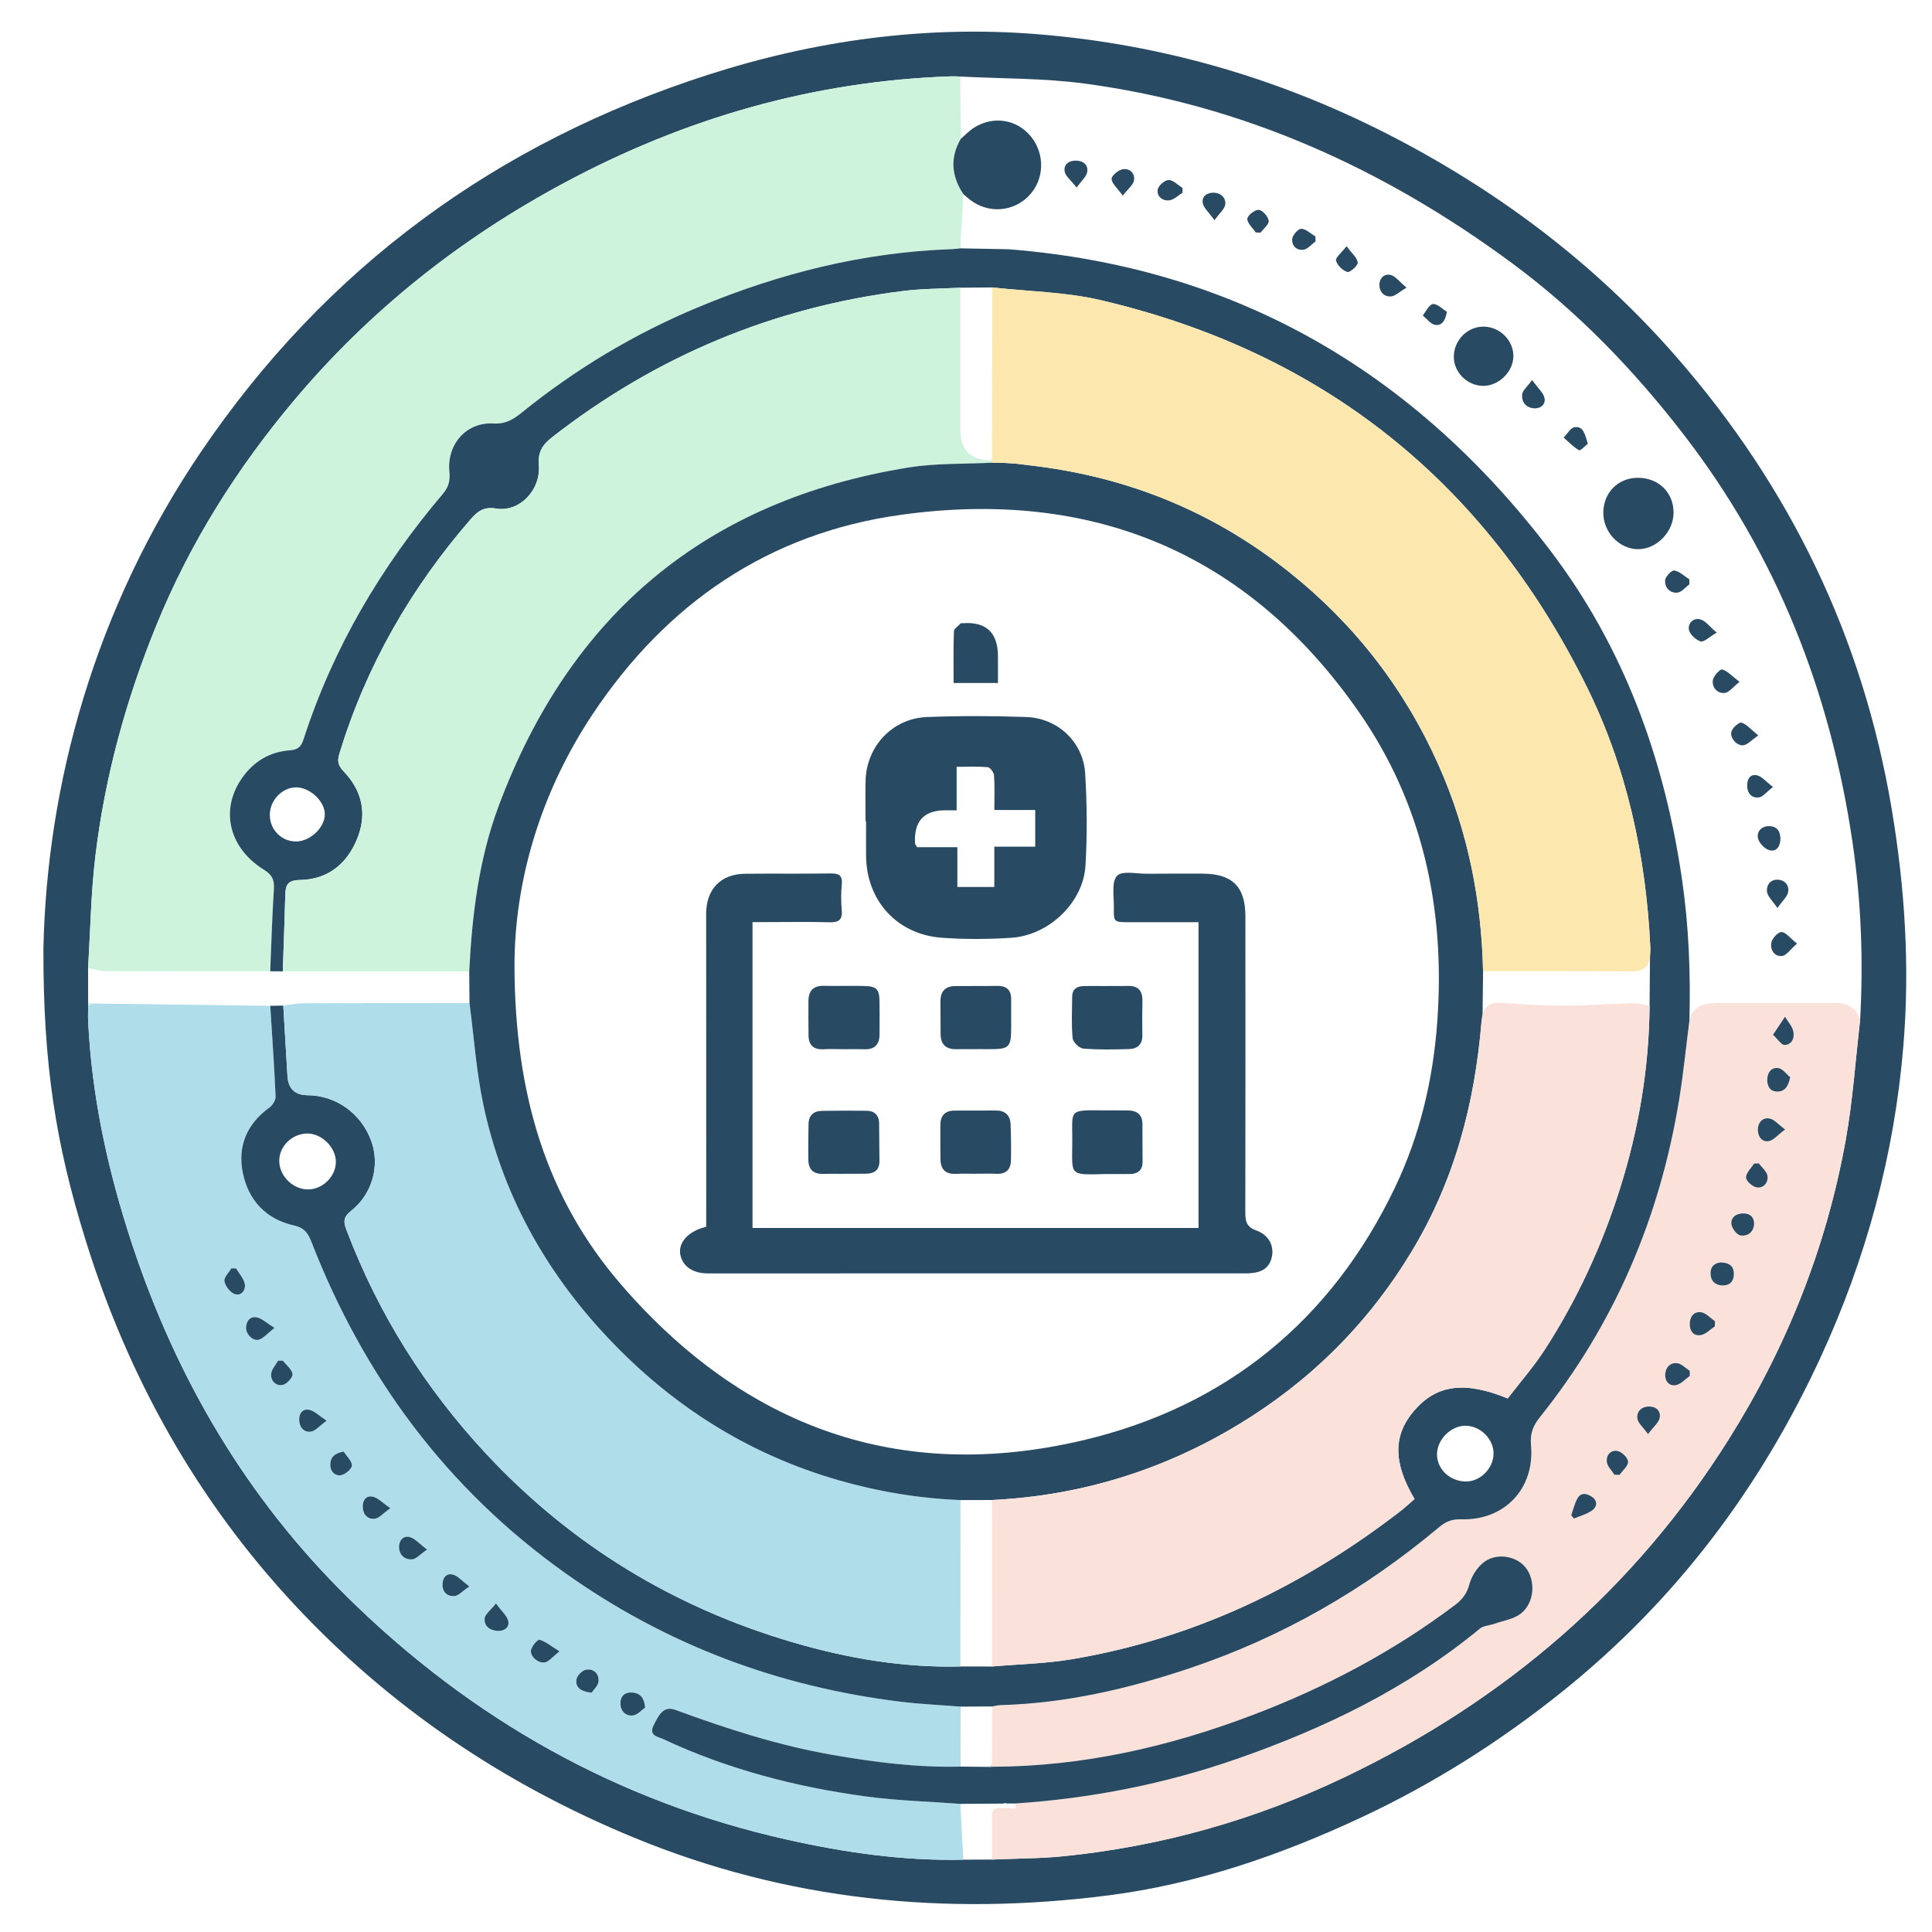
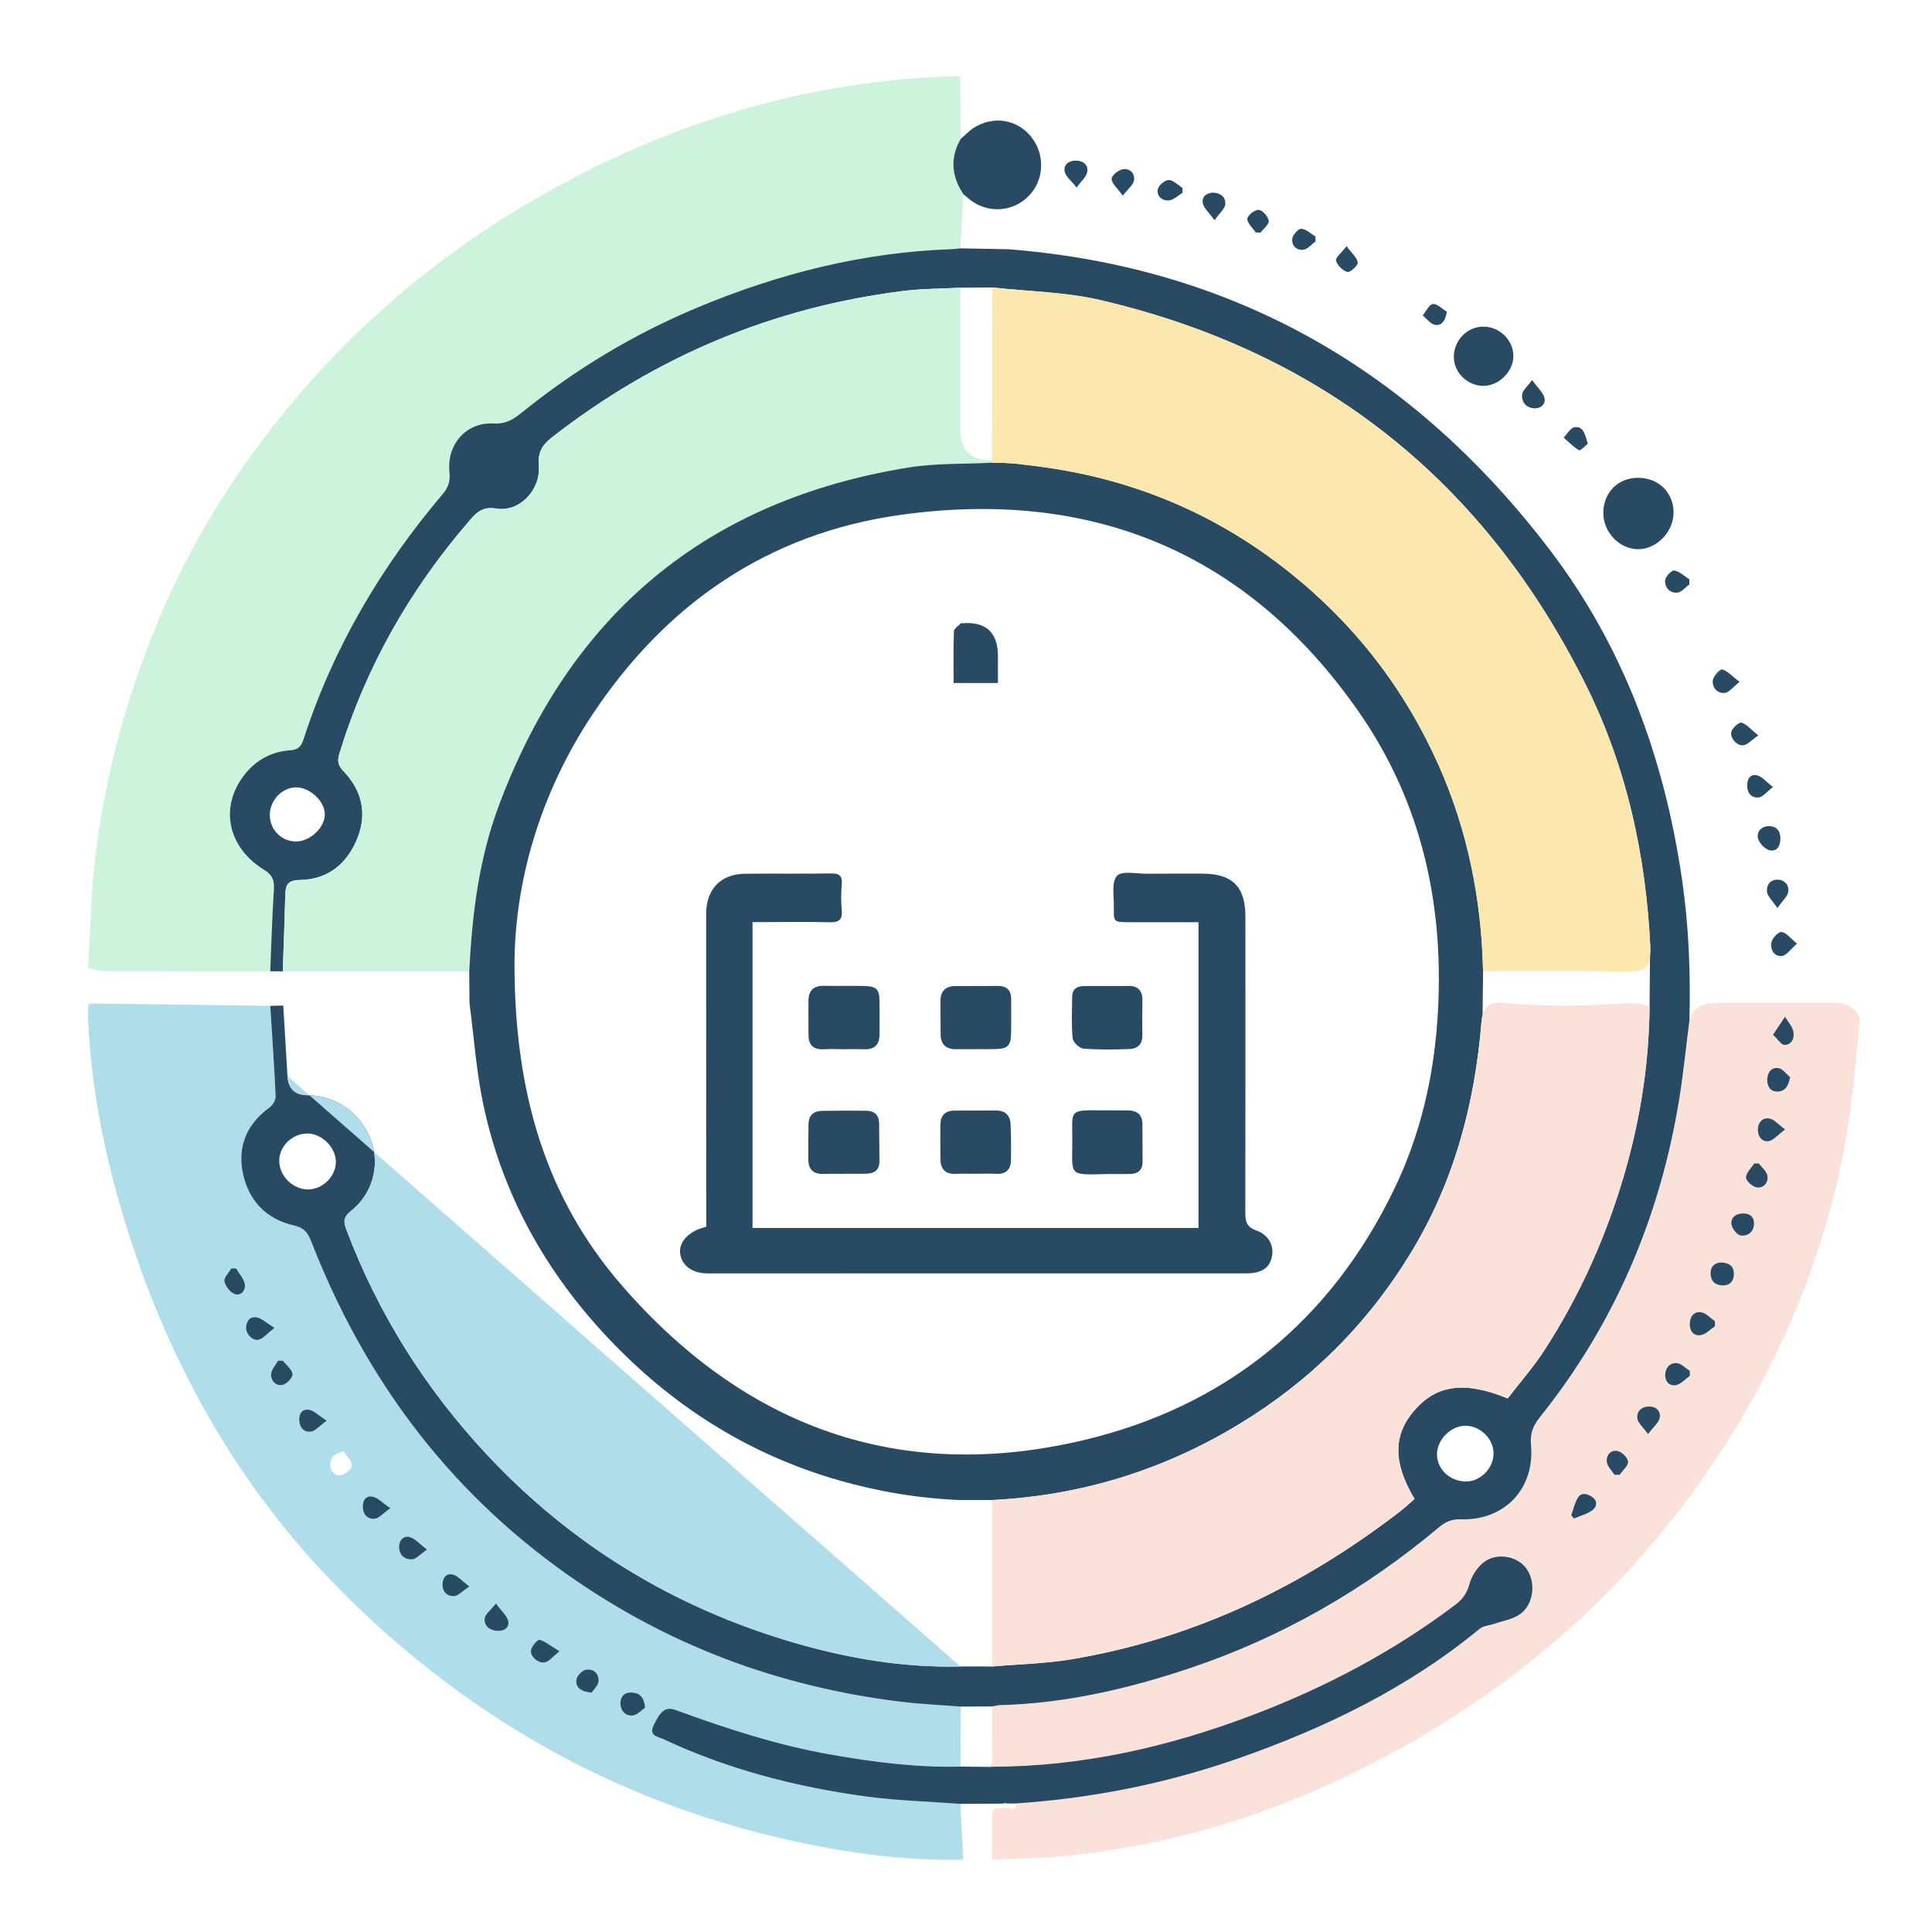
<svg xmlns="http://www.w3.org/2000/svg" viewBox="0 0 576 576">
-   <path d="m12.942 282.86c1.018-48.772 15.159-101.23 46.974-148.146 37.287-54.986 88.141-92.169 151.258-112.442 31.798-10.214 64.499-14.753 97.931-12.091 38.04 3.029 73.931 13.656 107.715 31.408 31.531 16.568 59.369 37.808 82.874 64.704 34.079 38.995 55.737 83.874 64.301 134.953 3.923 23.396 5.436 46.979 3.46 70.684-2.704 32.433-11.096 63.369-24.742 92.899-18.023 39.002-43.238 72.44-76.827 99.412-18.515 14.868-38.441 27.503-59.953 37.563-24.076 11.259-49.079 19.901-75.499 23.282-48.47 6.203-95.7 1.59-141.295-17.175-38.775-15.959-72.74-38.822-101.284-69.423-29.187-31.29-49.596-67.815-62.303-108.659-8.899-28.603-12.68-52.327-12.611-86.968zm13.336 16.237c.005.283.011.566.016.849-.011 1.431-.089 2.865-.022 4.292 1.076 22.905 5.956 45.054 13.136 66.767 13.266 40.117 34.207 75.702 64.336 105.33 36.834 36.223 80.382 60.837 131.082 72.161 17.238 3.85 34.632 6.349 52.354 5.944 2.856-.013 5.713-.026 8.569-.039 7.15-.314 14.335-.284 21.444-1.004 29.258-2.964 57.144-10.882 83.699-23.566 47.727-22.797 86.392-55.947 114.574-100.832 17.223-27.432 29.059-57.169 34.804-89.1 2.122-11.795 2.907-23.83 4.301-35.756.992-17.783.319-35.485-2.282-53.124-6.595-44.726-22.571-85.495-50.339-121.487-14.888-19.297-31.641-36.658-51.24-51.131-38.057-28.104-80.066-47.132-127.222-53.471-12.279-1.65-24.806-1.457-37.219-2.11-.857-.024-1.715-.093-2.57-.065-41.115 1.368-79.574 12.47-115.693 31.879-30.834 16.569-57.8 37.915-80.402 64.825-16.999 20.239-30.867 42.26-40.877 66.707-9.102 22.23-15.43 45.241-18.291 69.085-1.326 11.05-1.489 22.239-2.179 33.365.008 3.493.015 6.986.023 10.479z" fill="#294a63" />
  <path d="m26.255 288.617c.69-11.126.853-22.315 2.179-33.365 2.862-23.844 9.189-46.855 18.291-69.085 10.01-24.447 23.879-46.469 40.877-66.707 22.602-26.91 49.568-48.256 80.402-64.825 36.12-19.409 74.579-30.511 115.693-31.879.855-.028 1.713.041 2.57.065.063 6.185.125 12.371.188 18.556-3.312 5.667-2.778 11.158.758 16.511-.303 5.384-.607 10.768-.91 16.152-.852.083-1.703.214-2.557.243-26.362.908-51.47 7.238-75.726 17.363-19.02 7.939-36.483 18.448-52.502 31.392-2.433 1.966-4.719 3.423-8.379 3.217-8.117-.458-13.965 6.198-13.152 14.407.262 2.649-.232 4.556-1.957 6.589-18.44 21.727-32.683 45.869-41.5 73.063-.704 2.172-1.56 3.204-4.067 3.379-6.041.422-10.893 3.36-14.353 8.337-6.546 9.417-3.889 20.792 6.592 27.276 2.477 1.532 3.14 3.057 2.96 5.808-.532 8.142-.755 16.303-1.098 24.457-16.305-.003-32.61.024-48.915-.05-1.799-.008-3.596-.589-5.394-.904z" fill="#cdf3dc" />
  <path d="m287.18 554.441c-17.722.405-35.116-2.094-52.354-5.944-50.7-11.324-94.247-35.937-131.082-72.161-30.129-29.629-51.069-65.213-64.336-105.33-7.18-21.713-12.061-43.862-13.136-66.767-.067-1.427.011-2.861.022-4.292l1.029-.771c17.751.233 35.503.466 53.254.699.561 9.001 1.194 17.998 1.593 27.006.048 1.094-.883 2.628-1.827 3.307-6.782 4.879-9.563 11.623-7.942 19.523 1.673 8.154 6.946 13.805 15.303 15.659 3.029.672 4.137 2.299 5.135 4.862 15.673 40.244 40.328 73.626 75.708 98.777 30.029 21.348 63.459 33.861 99.947 38.335 5.947.729 11.952.986 17.93 1.461-.019 5.961-.038 11.922-.057 17.882-12.926.323-25.676-1.31-38.366-3.526-15.976-2.79-31.327-7.77-46.513-13.332-2.994-1.097-4.552.136-6.649 4.599-1.465 3.119 1.333 3.327 2.859 4.042 19.195 9 39.5 14.263 60.411 17.112 9.332 1.271 18.804 1.51 28.213 2.217.286 5.547.572 11.094.858 16.641zm-94.848-45.341c-.32-3.378-1.832-4.419-4.065-4.505-2.057-.079-3.249 1.135-3.291 3.096-.051 2.347 1.471 3.964 3.653 3.761 1.42-.132 2.709-1.678 3.704-2.352zm-44.47-31.055c-1.667 2.109-3.225 3.198-3.362 4.444-.252 2.288 1.531 3.581 3.736 3.739 1.918.138 3.701-.919 3.302-2.886-.319-1.574-1.928-2.887-3.676-5.297zm18.934 14.268c-2.614-1.609-4.159-2.951-5.937-3.428-.575-.155-2.297 1.851-2.542 3.06-.383 1.892 2.301 4.171 4.253 3.644 1.217-.329 2.173-1.626 4.226-3.276zm-39.467-30.325c-2.301-1.728-3.584-3.3-5.175-3.731-1.955-.53-3.233 1.115-3.185 3.035.058 2.33 1.722 3.757 3.913 3.607 1.193-.081 2.298-1.441 4.448-2.911zm-45.498-66.097c-2.378-1.477-3.692-2.788-5.218-3.119-1.976-.429-3.173 1.002-3.247 3.02-.073 1.996 2.094 4.177 3.88 3.593 1.378-.45 2.457-1.813 4.586-3.494zm20.628 36.874c-2.904.566-3.89 1.783-3.975 3.768-.09 2.12 1.347 3.521 3.101 3.285 1.289-.174 3.292-1.836 3.323-2.884.04-1.365-1.557-2.777-2.449-4.169zm-18.138-27.102c-.47.004-.94.007-1.41.011-.725 1.289-1.925 2.528-2.066 3.879-.223 2.131 1.412 3.722 3.403 3.344 1.223-.232 3.066-2.201 2.961-3.217-.147-1.423-1.85-2.685-2.887-4.016zm32.064 43.988c-2.425-1.66-3.689-3.085-5.196-3.421-2.033-.453-3.123 1.036-3.032 3.125.097 2.236 1.515 3.652 3.536 3.447 1.3-.132 2.467-1.587 4.692-3.151zm60.007 54.996c.574-.894 1.969-2.109 2.058-3.413.156-2.281-1.513-3.862-3.808-3.412-1.118.219-2.609 1.772-2.783 2.898-.352 2.281 1.188 3.613 4.533 3.928zm-78.997-81.082c-2.368-1.543-3.648-2.906-5.152-3.227-2.001-.428-3.123 1.013-3.039 3.086.089 2.198 1.448 3.666 3.478 3.402 1.334-.174 2.497-1.657 4.712-3.261zm-27.004-45.393c-.477-.009-.953-.018-1.43-.027-.744 1.295-2.255 2.737-2.042 3.848.28 1.457 1.681 3.307 3.034 3.803 1.947.715 3.341-1.192 3.041-2.926-.288-1.666-1.691-3.14-2.603-4.698zm69.544 94.814c-2.255-1.697-3.426-3.149-4.88-3.536-2.08-.553-3.127 1.096-3.13 3.026-.003 2.22 1.516 3.535 3.546 3.374 1.181-.094 2.266-1.391 4.464-2.864z" fill="#afdeea" />
  <path d="m503.688 304.142c1.378-4.934 5.348-5.093 9.398-5.094 11.405-.003 22.809-.002 34.214-.004q5.745-.001 7.271 5.101c-1.395 11.926-2.179 23.961-4.301 35.756-5.745 31.931-17.581 61.669-34.804 89.1-28.182 44.885-66.847 78.035-114.574 100.832-26.555 12.684-54.441 20.602-83.699 23.566-7.109.72-14.294.689-21.444 1.004-.003-3.401-.02-6.801-.006-10.202.022-5.175-.536-5.239 4.992-5.183.708.007 2.68 1.07 1.88-1.333 22.698-1.491 44.819-5.859 66.306-13.352 26.136-9.114 50.755-21.047 72.284-38.775 1.074-.884 2.825-.926 4.24-1.421 2.641-.923 5.648-1.366 7.816-2.949 4.234-3.093 4.724-9.984 1.534-13.913-2.918-3.594-9.076-4.436-12.784-1.228-1.828 1.581-3.339 4.033-3.965 6.367-.731 2.729-2.119 4.488-4.252 6.096-18.431 13.894-38.607 24.527-60.148 32.731-25.113 9.564-50.924 15.43-77.907 15.492.032-.218.025-.434-.02-.649.025-5.777.051-11.555.076-17.332.839-.136 1.675-.371 2.517-.394 19.384-.534 38.063-4.862 56.322-10.979 27.479-9.206 52.197-23.449 74.397-42.056 1.946-1.631 3.824-2.46 6.541-2.367 12.913.443 22.06-9.088 20.879-22.087-.322-3.544.633-5.836 2.673-8.384 22.262-27.8 35.736-59.497 41.471-94.541 1.292-7.891 2.075-15.865 3.092-23.801zm9.325 72.238c-1.631.133-3.071 1.018-3.024 3.348.045 2.217 1.39 3.423 3.482 3.501 2.18.081 3.451-1.173 3.461-3.4.01-2.225-1.201-3.371-3.919-3.45zm-21.675 51.187c1.656-2.234 3.244-3.468 3.493-4.931.348-2.04-1.161-3.401-3.413-3.291-2.223.109-3.528 1.628-3.253 3.587.188 1.339 1.643 2.5 3.173 4.635zm12.46-17.355c-.007-.505-.015-1.009-.022-1.514-1.262-.805-2.469-2.159-3.797-2.29-2.094-.206-3.472 1.353-3.525 3.492-.051 2.053 1.366 3.452 3.262 3.042 1.488-.321 2.731-1.778 4.082-2.73zm29.915-89.061c-1.154-.947-2.214-2.508-3.483-2.703-2.17-.333-3.33 1.363-3.348 3.488-.016 1.888.83 3.477 2.927 3.498 2.194.022 3.333-1.336 3.904-4.283zm-22.457 74.293c.017-.504.033-1.009.05-1.513-1.334-.933-2.568-2.401-4.025-2.673-2.134-.398-3.441 1.163-3.498 3.349-.058 2.19 1.116 3.827 3.329 3.429 1.489-.268 2.77-1.687 4.145-2.592zm20.946-58.696c-2.112-1.585-3.181-2.951-4.491-3.244-2.15-.481-3.546 1.077-3.628 3.117-.079 1.957 1.03 3.908 3.184 3.606 1.424-.2 2.652-1.795 4.935-3.479zm-50.885 102.923c.507.017 1.013.034 1.52.05.924-1.308 2.581-2.634 2.551-3.92-.027-1.134-1.787-2.898-3.05-3.181-2.096-.469-3.558 1.216-3.27 3.299.184 1.329 1.462 2.506 2.249 3.751zm41.641-74.745c.014-2.028-1.102-3.105-3.099-3.158-2.123-.057-3.864 1.074-3.667 3.155.121 1.278 1.648 3.264 2.758 3.422 1.927.273 3.836-.834 4.007-3.418zm1.412-18.072c-.472.015-.944.031-1.416.046-.872 1.39-2.417 2.79-2.396 4.166.016 1.044 1.921 2.739 3.173 2.932 2.111.325 3.532-1.468 3.2-3.486-.217-1.324-1.665-2.445-2.561-3.657zm4.231-38.354c1.488 1.384 2.477 3.059 3.432 3.04 2.28-.047 3.021-2.184 2.624-4.036-.336-1.565-1.619-2.926-2.482-4.377-1.061 1.595-2.121 3.19-3.573 5.373zm-60.158 143.253c.269.327.537.653.806.98 1.83-.784 3.842-1.309 5.435-2.429 1.411-.991 1.724-2.796.036-3.972-1.456-1.014-3.322-1.602-4.451.444-.844 1.529-1.234 3.308-1.826 4.976z" fill="#fae1d9" />
  <path d="m26.278 299.097c.348.026.696.052 1.045.079-.343.257-.686.514-1.029.771-.005-.283-.011-.566-.016-.849z" fill="#cdf3dc" />
  <path d="m80.577 299.874c1.291-.024 2.582-.048 3.874-.071.417 7 .828 14 1.254 20.999q.346 5.696 5.988 5.721c8.487.038 16.018 5.447 18.989 13.637 2.637 7.27.412 15.77-6.057 20.888-2.366 1.872-2.212 3.31-1.316 5.677 9.461 24.977 23.455 47.205 41.586 66.669 25.361 27.226 56.148 45.954 91.9 56.367 16.156 4.705 32.624 7.48 49.527 7.074 3.139.003 6.279.006 9.418.009 7.968-.696 16.028-.852 23.89-2.179 36.344-6.133 68.577-21.585 97.652-43.956 1.563-1.203 3.003-2.568 4.445-3.81-6.445-10.825-6.407-19.054-.077-26.38 6.642-7.688 15.014-8.851 27.856-3.596 3.641-4.749 7.717-9.39 11.037-14.522 9.688-14.974 17.09-31.068 22.45-48.085 5.582-17.72 8.65-35.851 8.809-54.451.042-4.858.083-9.715.125-14.573.034-.998.139-1.999.092-2.992-1.302-27.201-7.018-53.523-19.102-77.872-30.185-60.821-78.541-99.455-144.796-114.949-10.488-2.453-21.519-2.58-32.299-3.782-3.17.025-6.34.049-9.509.074-5.707.31-11.458.275-17.115.986-38.815 4.878-73.606 19.481-104.481 43.509-2.907 2.263-4.41 4.386-4.073 8.473.615 7.453-5.876 14.02-12.684 12.882-3.716-.621-5.571.805-7.613 3.157-17.883 20.598-31.177 43.746-39.157 69.902-.677 2.22-.425 3.524 1.208 5.228 5.549 5.791 7.153 12.645 4.082 20.173-3.083 7.558-8.806 12.133-17.043 12.275-3.731.064-4.306 1.521-4.38 4.484-.191 7.587-.491 15.17-.747 22.755-1.248-.008-2.496-.016-3.744-.024.344-8.154.567-16.316 1.098-24.457.18-2.751-.483-4.275-2.96-5.808-10.481-6.484-13.138-17.86-6.592-27.276 3.46-4.977 8.312-7.915 14.353-8.337 2.507-.175 3.362-1.206 4.067-3.379 8.817-27.194 23.06-51.336 41.5-73.063 1.725-2.033 2.219-3.94 1.957-6.589-.812-8.209 5.035-14.865 13.152-14.407 3.66.207 5.946-1.25 8.379-3.217 16.019-12.944 33.482-23.453 52.502-31.392 24.256-10.125 49.364-16.455 75.726-17.363.854-.029 1.705-.16 2.557-.243 4.298.08 8.595.16 12.893.239l1.694.044c67.361 5.36 120.61 36.365 161.179 89.637 22.07 28.981 34.157 62.244 39.397 98.184 2.036 13.968 2.575 27.941 2.221 41.997-1.017 7.936-1.801 15.91-3.092 23.801-5.736 35.044-19.209 66.741-41.471 94.541-2.041 2.549-2.996 4.841-2.673 8.384 1.181 12.999-7.966 22.53-20.879 22.087-2.717-.093-4.595.736-6.541 2.367-22.2 18.608-46.917 32.85-74.397 42.056-18.259 6.117-36.938 10.445-56.322 10.979-.842.023-1.678.258-2.517.394-3.124.018-6.247.035-9.371.053-5.978-.475-11.983-.732-17.93-1.461-36.489-4.474-69.918-16.986-99.947-38.335-35.379-25.152-60.035-58.534-75.708-98.777-.998-2.564-2.107-4.191-5.135-4.862-8.358-1.854-13.63-7.505-15.303-15.659-1.621-7.9 1.159-14.644 7.942-19.523.945-.68 1.876-2.213 1.827-3.307-.399-9.008-1.031-18.005-1.593-27.006zm10.872 38.068c-4.512.126-8.272 3.92-8.196 8.27.079 4.485 4.164 8.452 8.652 8.4 4.386-.05 8.266-3.953 8.229-8.279-.037-4.355-4.34-8.513-8.685-8.392zm345.568 87.123c-4.355-.091-8.567 4.067-8.596 8.485-.028 4.346 3.647 7.94 8.324 8.14 4.442.19 8.538-3.825 8.536-8.367-.002-4.307-3.864-8.166-8.264-8.258zm-340.177-182.388c-.069-3.93-4.632-8.068-8.744-7.931-4.163.139-7.684 3.954-7.654 8.293.031 4.413 3.574 7.91 7.938 7.834 4.209-.073 8.529-4.259 8.46-8.197z" fill="#294a63" />
  <path d="m286.456 41.378c1.301-1.111 2.49-2.398 3.921-3.303 5.776-3.653 12.832-2.503 17 2.649 4.267 5.274 3.994 12.877-.634 17.654-4.711 4.862-12.158 5.36-17.57 1.164-.675-.523-1.307-1.101-1.96-1.654-3.535-5.353-4.07-10.843-.758-16.511z" fill="#294a63" />
  <path d="m498.951 152.853c-.016 5.713-5.025 10.88-10.55 10.88-5.621 0-10.452-5.082-10.393-10.932.061-5.958 4.399-10.332 10.268-10.353 6.182-.022 10.692 4.373 10.675 10.404z" fill="#294a63" />
  <path d="m442.407 97.384c4.925.084 8.995 4.311 8.779 9.12-.204 4.543-4.535 8.621-9.068 8.539-4.756-.085-8.736-4.096-8.678-8.745.062-4.956 4.127-8.996 8.967-8.914z" fill="#294a63" />
  <path d="m473.399 132.301c-.823.629-2.232 2.16-2.631 1.931-1.694-.972-3.089-2.467-4.592-3.77 1.086-1.089 2.077-2.962 3.277-3.108 2.744-.333 3.072 2.25 3.947 4.947z" fill="#294a63" />
  <path d="m518.626 203.299c-2.025 1.575-3.17 3.189-4.443 3.297-2.238.19-3.802-1.657-3.516-3.802.166-1.243 2.158-3.379 2.79-3.201 1.611.453 2.921 1.98 5.169 3.706z" fill="#294a63" />
  <path d="m530.806 250.212c-.061 2.221-1.244 3.865-3.375 3.229-1.39-.414-3.02-2.16-3.319-3.568-.4-1.885 1-3.575 3.258-3.569 2.469.006 3.465 1.57 3.436 3.909z" fill="#294a63" />
  <path d="m535.767 281.32c-2.04 1.764-3.162 3.541-4.461 3.682-2.402.26-3.573-1.942-3.202-3.968.233-1.272 1.992-3.188 3.018-3.157 1.291.038 2.531 1.768 4.645 3.444z" fill="#294a63" />
  <path d="m456.777 113.291c1.753 2.459 3.382 3.82 3.706 5.442.369 1.851-1.231 3.193-3.28 2.987-2.377-.24-3.621-1.974-3.393-4.152.122-1.165 1.465-2.201 2.967-4.277z" fill="#294a63" />
  <path d="m524.194 219.262c-2.057 1.436-3.101 2.673-4.336 2.911-1.953.375-4.289-2.255-3.627-4.16.395-1.136 2.313-2.789 3.006-2.561 1.57.516 2.805 2.051 4.957 3.81z" fill="#294a63" />
  <path d="m352.55 57.469c-1.282.785-2.494 2.038-3.864 2.244-2.045.308-3.826-1.134-3.543-3.153.163-1.162 2.092-2.874 3.248-2.891 1.377-.021 2.778 1.508 4.168 2.366-.003.478-.006.956-.009 1.434z" fill="#294a63" />
-   <path d="m511.823 188.607c-2.301 1.329-3.864 2.923-4.809 2.616-1.45-.472-3.249-2.116-3.492-3.508-.335-1.924 1.374-3.677 3.538-3.018 1.46.445 2.57 2.04 4.762 3.91z" fill="#294a63" />
  <path d="m529.903 270.716c-1.545-2.305-2.944-3.499-3.1-4.839-.224-1.919.975-3.717 3.224-3.609 2.12.102 3.48 1.691 3.071 3.748-.266 1.339-1.613 2.462-3.194 4.7z" fill="#294a63" />
  <path d="m362.088 65.659c-1.693-2.361-3.176-3.589-3.483-5.062-.416-1.992 1.223-3.178 3.172-3.151 2.136.029 3.73 1.422 3.52 3.49-.132 1.306-1.611 2.475-3.209 4.724z" fill="#294a63" />
  <path d="m503.674 174.22c-1.191.866-2.326 2.35-3.584 2.462-2.241.199-3.839-1.537-3.652-3.706.095-1.101 1.965-3.027 2.729-2.89 1.602.287 3.004 1.693 4.489 2.64z" fill="#294a63" />
  <path d="m334.737 58.333c-1.621-2.271-3.263-3.598-3.325-4.995-.042-.957 2.002-2.648 3.311-2.877 2.056-.359 3.737 1.184 3.353 3.349-.236 1.327-1.727 2.431-3.339 4.523z" fill="#294a63" />
  <path d="m320.976 55.918c-1.68-2.164-3.309-3.362-3.564-4.804-.379-2.136 1.379-3.293 3.488-3.231 2.153.063 3.65 1.36 3.208 3.516-.275 1.341-1.644 2.457-3.131 4.519z" fill="#294a63" />
-   <path d="m419.341 85.749c-2.246 1.331-3.39 2.527-4.619 2.622-2.139.166-3.49-1.409-3.471-3.492.019-1.976 1.526-3.403 3.4-2.889 1.434.394 2.545 1.966 4.69 3.758z" fill="#294a63" />
  <path d="m401.459 73.401c1.595 2.18 3.2 3.463 3.328 4.879.082.906-2.314 3.028-3.073 2.806-1.407-.412-3.006-1.98-3.397-3.381-.241-.863 1.608-2.309 3.142-4.304z" fill="#294a63" />
  <path d="m431.37 92.941c-.47 2.889-1.696 4.279-3.589 3.899-1.336-.268-2.413-1.821-3.606-2.8 1.003-1.206 1.918-3.28 3.03-3.392 1.299-.13 2.769 1.453 4.165 2.293z" fill="#294a63" />
  <path d="m374.374 69.303c-.909-1.364-2.525-2.746-2.491-4.086.025-.987 2.286-2.752 3.405-2.646 1.147.109 2.784 1.984 2.957 3.256.142 1.047-1.545 2.342-2.421 3.527-.483-.017-.967-.033-1.45-.05z" fill="#294a63" />
  <path d="m392.219 71.961c-1.192.87-2.301 2.29-3.595 2.484-2.104.315-3.633-1.284-3.341-3.336.163-1.14 1.815-2.953 2.706-2.901 1.43.083 2.785 1.46 4.172 2.29.019.488.039.975.058 1.463z" fill="#294a63" />
  <path d="m528.588 234.625c-1.997 1.552-3.015 2.974-4.189 3.117-2.099.257-3.451-1.176-3.505-3.39-.047-1.956.825-3.69 2.95-3.197 1.446.335 2.618 1.849 4.744 3.47z" fill="#294a63" />
  <path d="m300.891 74.323-1.694-.044c.565.015 1.129.029 1.694.044z" fill="#cdf3dc" />
  <g fill="#294a63">
    <path d="m299.225 537.718c-4.301.027-8.602.055-12.904.082-9.409-.707-18.881-.946-28.213-2.217-20.91-2.849-41.216-8.112-60.411-17.112-1.526-.715-4.324-.923-2.859-4.042 2.096-4.463 3.654-5.696 6.649-4.599 15.187 5.562 30.537 10.542 46.513 13.332 12.691 2.216 25.44 3.849 38.366 3.526 2.843.029 5.687.058 8.53.087.28-.014.561-.027.841-.041 26.984-.062 52.795-5.928 77.908-15.492 21.541-8.204 41.717-18.838 60.148-32.731 2.133-1.608 3.521-3.368 4.252-6.096.626-2.334 2.137-4.786 3.965-6.367 3.709-3.208 9.866-2.366 12.784 1.228 3.19 3.929 2.7 10.82-1.534 13.913-2.168 1.583-5.176 2.027-7.816 2.949-1.415.494-3.167.536-4.24 1.421-21.529 17.728-46.148 29.661-72.284 38.775-21.488 7.493-43.608 11.861-66.306 13.352-.868-.002-1.736-.004-2.605-.007-.272-.2-.534-.186-.785.04z" />
    <path d="m192.332 509.1c-.995.674-2.283 2.22-3.704 2.352-2.182.203-3.704-1.414-3.653-3.761.042-1.962 1.234-3.175 3.291-3.096 2.233.086 3.746 1.127 4.065 4.505z" />
    <path d="m147.862 478.045c1.748 2.41 3.357 3.723 3.676 5.297.399 1.967-1.384 3.024-3.302 2.886-2.205-.158-3.988-1.452-3.736-3.739.138-1.246 1.695-2.336 3.362-4.444z" />
    <path d="m166.796 492.313c-2.053 1.65-3.008 2.947-4.226 3.276-1.952.528-4.636-1.752-4.253-3.644.245-1.21 1.967-3.215 2.542-3.06 1.777.478 3.323 1.82 5.937 3.428z" />
    <path d="m127.329 461.988c-2.149 1.47-3.255 2.83-4.448 2.911-2.191.15-3.855-1.277-3.913-3.607-.048-1.92 1.23-3.565 3.185-3.035 1.591.431 2.874 2.003 5.175 3.731z" />
    <path d="m81.831 395.891c-2.128 1.681-3.208 3.043-4.586 3.494-1.785.584-3.953-1.597-3.88-3.593.074-2.018 1.271-3.449 3.247-3.02 1.526.331 2.84 1.642 5.218 3.119z" />
-     <path d="m102.459 432.765c.892 1.392 2.489 2.805 2.449 4.169-.031 1.047-2.034 2.71-3.323 2.884-1.754.236-3.192-1.165-3.101-3.285.085-1.985 1.071-3.202 3.975-3.768z" />
    <path d="m84.321 405.663c1.037 1.331 2.74 2.593 2.887 4.016.105 1.016-1.738 2.985-2.961 3.217-1.991.378-3.625-1.213-3.403-3.344.141-1.35 1.341-2.59 2.066-3.879.47-.004.94-.007 1.41-.011z" />
    <path d="m116.385 449.651c-2.226 1.564-3.392 3.019-4.692 3.151-2.021.205-3.439-1.211-3.536-3.447-.091-2.089 1-3.578 3.032-3.125 1.507.336 2.771 1.761 5.196 3.421z" />
    <path d="m176.392 504.647c-3.345-.315-4.885-1.647-4.533-3.928.174-1.126 1.665-2.678 2.783-2.898 2.295-.45 3.964 1.131 3.808 3.412-.089 1.304-1.484 2.52-2.058 3.413z" />
    <path d="m97.395 423.565c-2.215 1.603-3.379 3.087-4.712 3.261-2.031.264-3.389-1.204-3.478-3.402-.084-2.074 1.037-3.515 3.039-3.086 1.503.322 2.784 1.684 5.152 3.227z" />
    <path d="m70.391 378.172c.913 1.558 2.315 3.032 2.603 4.698.3 1.735-1.094 3.641-3.041 2.926-1.353-.497-2.754-2.347-3.034-3.803-.214-1.111 1.298-2.553 2.042-3.848.477.009.953.018 1.43.027z" />
    <path d="m139.935 472.986c-2.198 1.473-3.283 2.77-4.464 2.864-2.03.162-3.549-1.154-3.546-3.374.003-1.931 1.05-3.58 3.13-3.026 1.454.387 2.625 1.839 4.88 3.536z" />
    <path d="m513.013 376.38c2.718.079 3.929 1.225 3.919 3.45-.01 2.226-1.281 3.48-3.461 3.4-2.093-.078-3.438-1.284-3.482-3.501-.047-2.33 1.394-3.215 3.024-3.348z" />
    <path d="m491.338 427.567c-1.529-2.135-2.985-3.296-3.173-4.635-.275-1.959 1.03-3.478 3.253-3.587 2.252-.111 3.761 1.251 3.413 3.291-.249 1.463-1.837 2.697-3.493 4.931z" />
    <path d="m503.798 410.212c-1.352.952-2.594 2.409-4.082 2.73-1.896.409-3.313-.989-3.262-3.042.053-2.139 1.431-3.698 3.525-3.492 1.328.131 2.536 1.485 3.797 2.29.007.505.015 1.009.022 1.514z" />
    <path d="m533.713 321.151c-.571 2.947-1.71 4.305-3.904 4.283-2.097-.021-2.943-1.61-2.927-3.498.018-2.124 1.178-3.82 3.348-3.488 1.269.195 2.329 1.756 3.483 2.703z" />
    <path d="m511.256 395.444c-1.374.904-2.656 2.324-4.145 2.592-2.213.398-3.387-1.239-3.329-3.429.058-2.186 1.365-3.747 3.498-3.349 1.457.272 2.691 1.74 4.025 2.673-.017.504-.033 1.009-.05 1.513z" />
    <path d="m532.202 336.748c-2.282 1.683-3.511 3.279-4.935 3.479-2.154.303-3.263-1.648-3.184-3.606.082-2.04 1.478-3.599 3.628-3.117 1.31.293 2.379 1.659 4.491 3.244z" />
    <path d="m481.317 439.671c-.787-1.245-2.066-2.422-2.249-3.751-.288-2.084 1.174-3.769 3.27-3.299 1.264.283 3.024 2.047 3.05 3.181.03 1.286-1.627 2.612-2.551 3.92-.507-.017-1.013-.034-1.52-.05z" />
    <path d="m522.958 364.926c-.172 2.584-2.08 3.691-4.007 3.418-1.11-.157-2.637-2.143-2.758-3.422-.197-2.081 1.543-3.213 3.667-3.155 1.997.054 3.112 1.13 3.099 3.158z" />
    <path d="m524.37 346.854c.896 1.212 2.344 2.334 2.561 3.657.332 2.018-1.09 3.811-3.2 3.486-1.251-.193-3.157-1.888-3.173-2.932-.021-1.376 1.524-2.776 2.396-4.166.472-.015.944-.031 1.416-.046z" />
    <path d="m528.601 308.5c1.452-2.183 2.512-3.778 3.573-5.373.864 1.451 2.147 2.813 2.482 4.377.397 1.852-.344 3.989-2.624 4.036-.955.019-1.944-1.656-3.432-3.04z" />
    <path d="m468.443 451.753c.592-1.668.983-3.447 1.826-4.976 1.129-2.046 2.995-1.458 4.451-.444 1.688 1.176 1.375 2.981-.036 3.972-1.594 1.12-3.605 1.645-5.435 2.429-.269-.327-.537-.653-.806-.98z" />
  </g>
  <path d="m294.897 526.775c.274-.23.548-.459.822-.69.046.214.053.431.02.649-.281.014-.562.028-.842.041z" fill="#afdeea" />
  <path d="m84.309 289.595c.256-7.585.556-15.169.747-22.755.075-2.963.649-4.42 4.38-4.484 8.237-.142 13.96-4.717 17.043-12.275 3.071-7.528 1.467-14.382-4.082-20.173-1.633-1.704-1.885-3.008-1.208-5.228 7.98-26.156 21.274-49.304 39.157-69.902 2.042-2.352 3.897-3.778 7.613-3.157 6.807 1.138 13.299-5.429 12.684-12.882-.337-4.087 1.166-6.21 4.073-8.473 30.875-24.029 65.665-38.632 104.481-43.509 5.657-.711 11.408-.676 17.115-.986-.004 14.042-.009 28.085-.011 42.127q-.002 9.521 9.437 9.339c.029.236.04.472.032.709-8.289.434-16.7.11-24.847 1.423-60.397 9.736-100.936 43.781-122.255 100.936-5.921 15.873-7.935 32.484-8.771 49.284-18.53.002-37.059.004-55.589.006z" fill="#cdf3dc" />
-   <path d="m286.322 496.835c-16.904.405-33.371-2.369-49.527-7.074-35.752-10.413-66.539-29.141-91.9-56.367-18.131-19.464-32.125-41.692-41.586-66.669-.897-2.368-1.051-3.805 1.316-5.677 6.469-5.118 8.694-13.617 6.057-20.888-2.971-8.19-10.502-13.599-18.989-13.637q-5.634-.025-5.988-5.721c-.426-6.999-.836-13.999-1.254-20.999 1.964-.239 3.927-.675 5.892-.684 16.542-.076 33.085-.073 49.627-.094 1.325 10.059 2.013 20.252 4.097 30.15 5.619 26.687 18.412 49.73 37.066 69.562 19.151 20.361 41.982 34.836 68.89 42.58 11.842 3.408 23.979 5.415 36.328 5.912-.009 16.536-.018 33.072-.028 49.607z" fill="#afdeea" />
+   <path d="m286.322 496.835c-16.904.405-33.371-2.369-49.527-7.074-35.752-10.413-66.539-29.141-91.9-56.367-18.131-19.464-32.125-41.692-41.586-66.669-.897-2.368-1.051-3.805 1.316-5.677 6.469-5.118 8.694-13.617 6.057-20.888-2.971-8.19-10.502-13.599-18.989-13.637q-5.634-.025-5.988-5.721z" fill="#afdeea" />
  <path d="m286.35 447.228c-12.349-.498-24.486-2.505-36.328-5.912-26.908-7.744-49.739-22.218-68.89-42.58-18.654-19.832-31.447-42.875-37.066-69.562-2.084-9.899-2.772-20.092-4.097-30.15-.024-3.145-.048-6.29-.071-9.434.836-16.8 2.85-33.411 8.771-49.284 21.318-57.155 61.858-91.2 122.255-100.936 8.147-1.313 16.558-.989 24.847-1.423l3.495.054c1.105.066 2.21.133 3.315.199 3.263.41 6.534.76 9.786 1.238 26.779 3.94 50.745 14.186 71.996 31.134 19.619 15.647 34.445 34.867 44.584 57.664 8.652 19.455 12.734 40.016 13.206 61.294-.047 4.315-.095 8.629-.142 12.944-.108.705-.26 1.406-.319 2.116-2.003 24.422-8.078 47.489-20.943 68.718-12.991 21.436-30.145 38.459-51.45 51.36-22.591 13.68-47.135 21.254-73.565 22.542-3.128.006-6.257.013-9.385.019zm-132.962-159.108c.143 37.905 9.36 68.987 31.952 95.052 36.692 42.333 82.895 59.141 137.632 46.211 42.355-10.005 73.861-35.536 92.885-75.267 7.496-15.656 11.419-32.308 12.659-49.663 2.387-33.415-4.297-64.818-23.479-92.322-33.151-47.532-79.629-66.581-136.59-58.623-39.308 5.491-69.713 26.37-91.655 59.266-15.929 23.88-23.44 50.45-23.404 75.347z" fill="#294a63" />
  <path d="m299.225 537.718c.251-.226.513-.24.785-.04-.262.013-.523.027-.785.04z" fill="#afdeea" />
  <path d="m299.266 138c-1.165-.018-2.33-.036-3.495-.054.007-.237-.004-.474-.032-.709.028-17.18.056-34.36.084-51.54 10.78 1.202 21.812 1.33 32.299 3.782 66.255 15.494 114.611 54.128 144.796 114.949 12.085 24.35 17.801 50.672 19.102 77.872.048.994-.058 1.995-.092 2.992-.514 4.309-3.455 4.356-6.898 4.321-14.291-.146-28.584-.075-42.877-.083-.472-21.278-4.554-41.839-13.206-61.294-10.139-22.797-24.964-42.017-44.584-57.664-21.25-16.948-45.216-27.193-71.996-31.134-3.252-.479-6.524-.829-9.786-1.238-1.105-.066-2.21-.133-3.315-.199z" fill="#fce8af" />
  <path d="m295.735 447.209c26.43-1.288 50.973-8.862 73.565-22.542 21.305-12.901 38.459-29.924 51.45-51.36 12.865-21.228 18.94-44.295 20.943-68.718.058-.709.21-1.411.319-2.116.855-2.773 2.607-3.721 5.578-3.49 6.379.495 12.787.842 19.183.837 6.682-.005 13.363-.561 20.047-.726 1.654-.041 3.322.499 4.984.771-.159 18.6-3.227 36.731-8.809 54.451-5.36 17.017-12.762 33.111-22.45 48.085-3.32 5.131-7.396 9.773-11.037 14.522-12.843-5.255-21.214-4.092-27.856 3.596-6.329 7.326-6.368 15.554.077 26.38-1.443 1.243-2.882 2.607-4.445 3.81-29.075 22.371-61.308 37.823-97.652 43.956-7.862 1.327-15.921 1.484-23.89 2.179-.002-16.545-.004-33.09-.005-49.635z" fill="#fae1d9" />
  <path d="m299.266 138c1.105.066 2.21.133 3.315.199-1.105-.066-2.21-.133-3.315-.199z" fill="#cdf3dc" />
  <path d="m210.553 365.743c0-1.72 0-3.425 0-5.13-.007-29.385-.017-58.77-.02-88.155 0-7.336 4.318-11.876 11.575-11.958 8.456-.096 16.915.044 25.37-.089 2.477-.039 3.758.409 3.485 3.257-.245 2.557-.23 5.171-.006 7.731.259 2.959-1.007 3.636-3.73 3.56-6.159-.171-12.326-.053-18.489-.052-1.399 0-2.799 0-4.385 0v91.201h132.967v-91.16c-7.046 0-13.885.01-20.724-.004-4.516-.009-4.599-.026-4.516-4.44.061-3.232-.765-7.473.928-9.378 1.436-1.616 5.91-.597 9.041-.63 5.446-.057 10.894-.031 16.341-.031 8.999 0 12.903 3.846 12.907 12.747.011 29.385.033 58.769-.024 88.154-.005 2.619.242 4.39 3.244 5.463 3.911 1.398 5.455 4.797 4.602 8.174-.806 3.193-3.147 4.637-7.71 4.638-53.466.01-106.932.012-160.399.006-4.389 0-7.418-2.059-8.152-5.447-.694-3.203 1.571-6.288 5.805-7.885.519-.196 1.063-.325 1.89-.573z" fill="#294a63" />
-   <path d="m258.048 244.852c0-4.007-.071-8.016.014-12.022.217-10.293 7.975-18.658 18.316-19.055 9.857-.379 19.75-.363 29.609-.007 9.406.34 16.981 7.494 17.545 16.839.55 9.126.626 18.334.09 27.458-.647 11.016-10.908 20.811-22.168 21.528-6.84.436-13.759.482-20.591-.008-13.42-.963-22.541-11.048-22.654-24.427-.029-3.435-.004-6.869-.004-10.304-.052 0-.104 0-.155 0zm38.388 7.581h12.201v-10.946h-12.186c0-3.781.136-7.066-.089-10.326-.061-.886-1.149-2.358-1.874-2.427-2.929-.279-5.901-.116-9.279-.116v12.961c-1.435 0-2.431-.002-3.428 0q-9.575.02-8.97 9.92c.015.245.269.475.635 1.086h11.977v11.852h11.014v-12.005z" fill="#294a63" />
  <path d="m251.758 349.964c-2.142 0-4.286-.048-6.426.012-2.856.08-4.28-1.358-4.327-4.105-.062-3.569.002-7.14.047-10.71.033-2.632 1.503-3.934 4.038-3.973 4.426-.068 8.855-.089 13.281-.028 2.375.033 3.697 1.344 3.73 3.767.052 3.712.034 7.426.094 11.138.045 2.761-1.495 3.824-4.01 3.864-2.142.034-4.284.007-6.426.007v.029z" fill="#294a63" />
  <path d="m291.473 312.795c-2.147 0-4.294-.024-6.441.006-2.988.041-4.552-1.409-4.598-4.39-.051-3.291-.02-6.584-.047-9.876-.024-2.993 1.459-4.531 4.432-4.56 4.15-.04 8.302.026 12.452-.044 2.87-.048 4.237 1.241 4.198 4.122-.044 3.291.044 6.585-.029 9.876-.087 3.922-.955 4.759-4.815 4.844-1.717.038-3.435.006-5.153.006v.016z" fill="#294a63" />
  <path d="m251.239 312.798c-1.863 0-3.731-.094-5.587.021-3.056.19-4.59-1.142-4.599-4.212-.011-3.439-.074-6.878-.021-10.316.045-2.939 1.494-4.447 4.572-4.378 4.01.089 8.025-.05 12.034.046 3.705.088 4.528.962 4.58 4.6.047 3.295.019 6.591-.002 9.886-.018 2.986-1.464 4.483-4.531 4.379-2.147-.073-4.298-.014-6.447-.014v-.012z" fill="#294a63" />
  <path d="m290.999 349.948c-1.999 0-4.002-.082-5.996.019-3.055.155-4.555-1.312-4.614-4.267-.068-3.425-.023-6.853-.026-10.28-.003-2.769 1.326-4.288 4.148-4.309 4.14-.03 8.281-.003 12.422-.023 2.824-.014 4.259 1.5 4.365 4.185.141 3.565.175 7.138.103 10.705-.056 2.769-1.551 4.12-4.405 3.977-1.994-.1-3.997-.019-5.996-.019v.013z" fill="#294a63" />
  <path d="m330.055 350.019c-11.765.286-10.357.721-10.366-10.213-.007-8.833-1.166-8.893 8.853-8.767 2.573.033 5.147-.025 7.719.019 2.673.046 4.347 1.185 4.34 4.119-.009 3.717.026 7.433.047 11.15.014 2.507-1.352 3.64-3.732 3.682-2.286.041-4.574.009-6.861.009z" fill="#294a63" />
  <path d="m329.814 293.953c2.143 0 4.286.046 6.428-.011 3.089-.082 4.414 1.435 4.355 4.452-.067 3.427-.078 6.857-.021 10.284.046 2.721-1.487 4.012-3.915 4.085-4.565.137-9.157.235-13.696-.143-1.187-.099-3.066-1.927-3.177-3.098-.39-4.105-.169-8.27-.133-12.412.019-2.135 1.34-3.06 3.305-3.12 2.283-.07 4.57-.016 6.856-.016v-.02z" fill="#294a63" />
  <path d="m297.525 203.633h-13.22c0-5.234-.095-10.331.096-15.418.031-.825 1.329-1.607 2.061-2.39.067-.071.276 0 .418-.011q10.657-.835 10.646 9.917c-.002 2.556 0 5.112 0 7.903z" fill="#294a63" />
</svg>